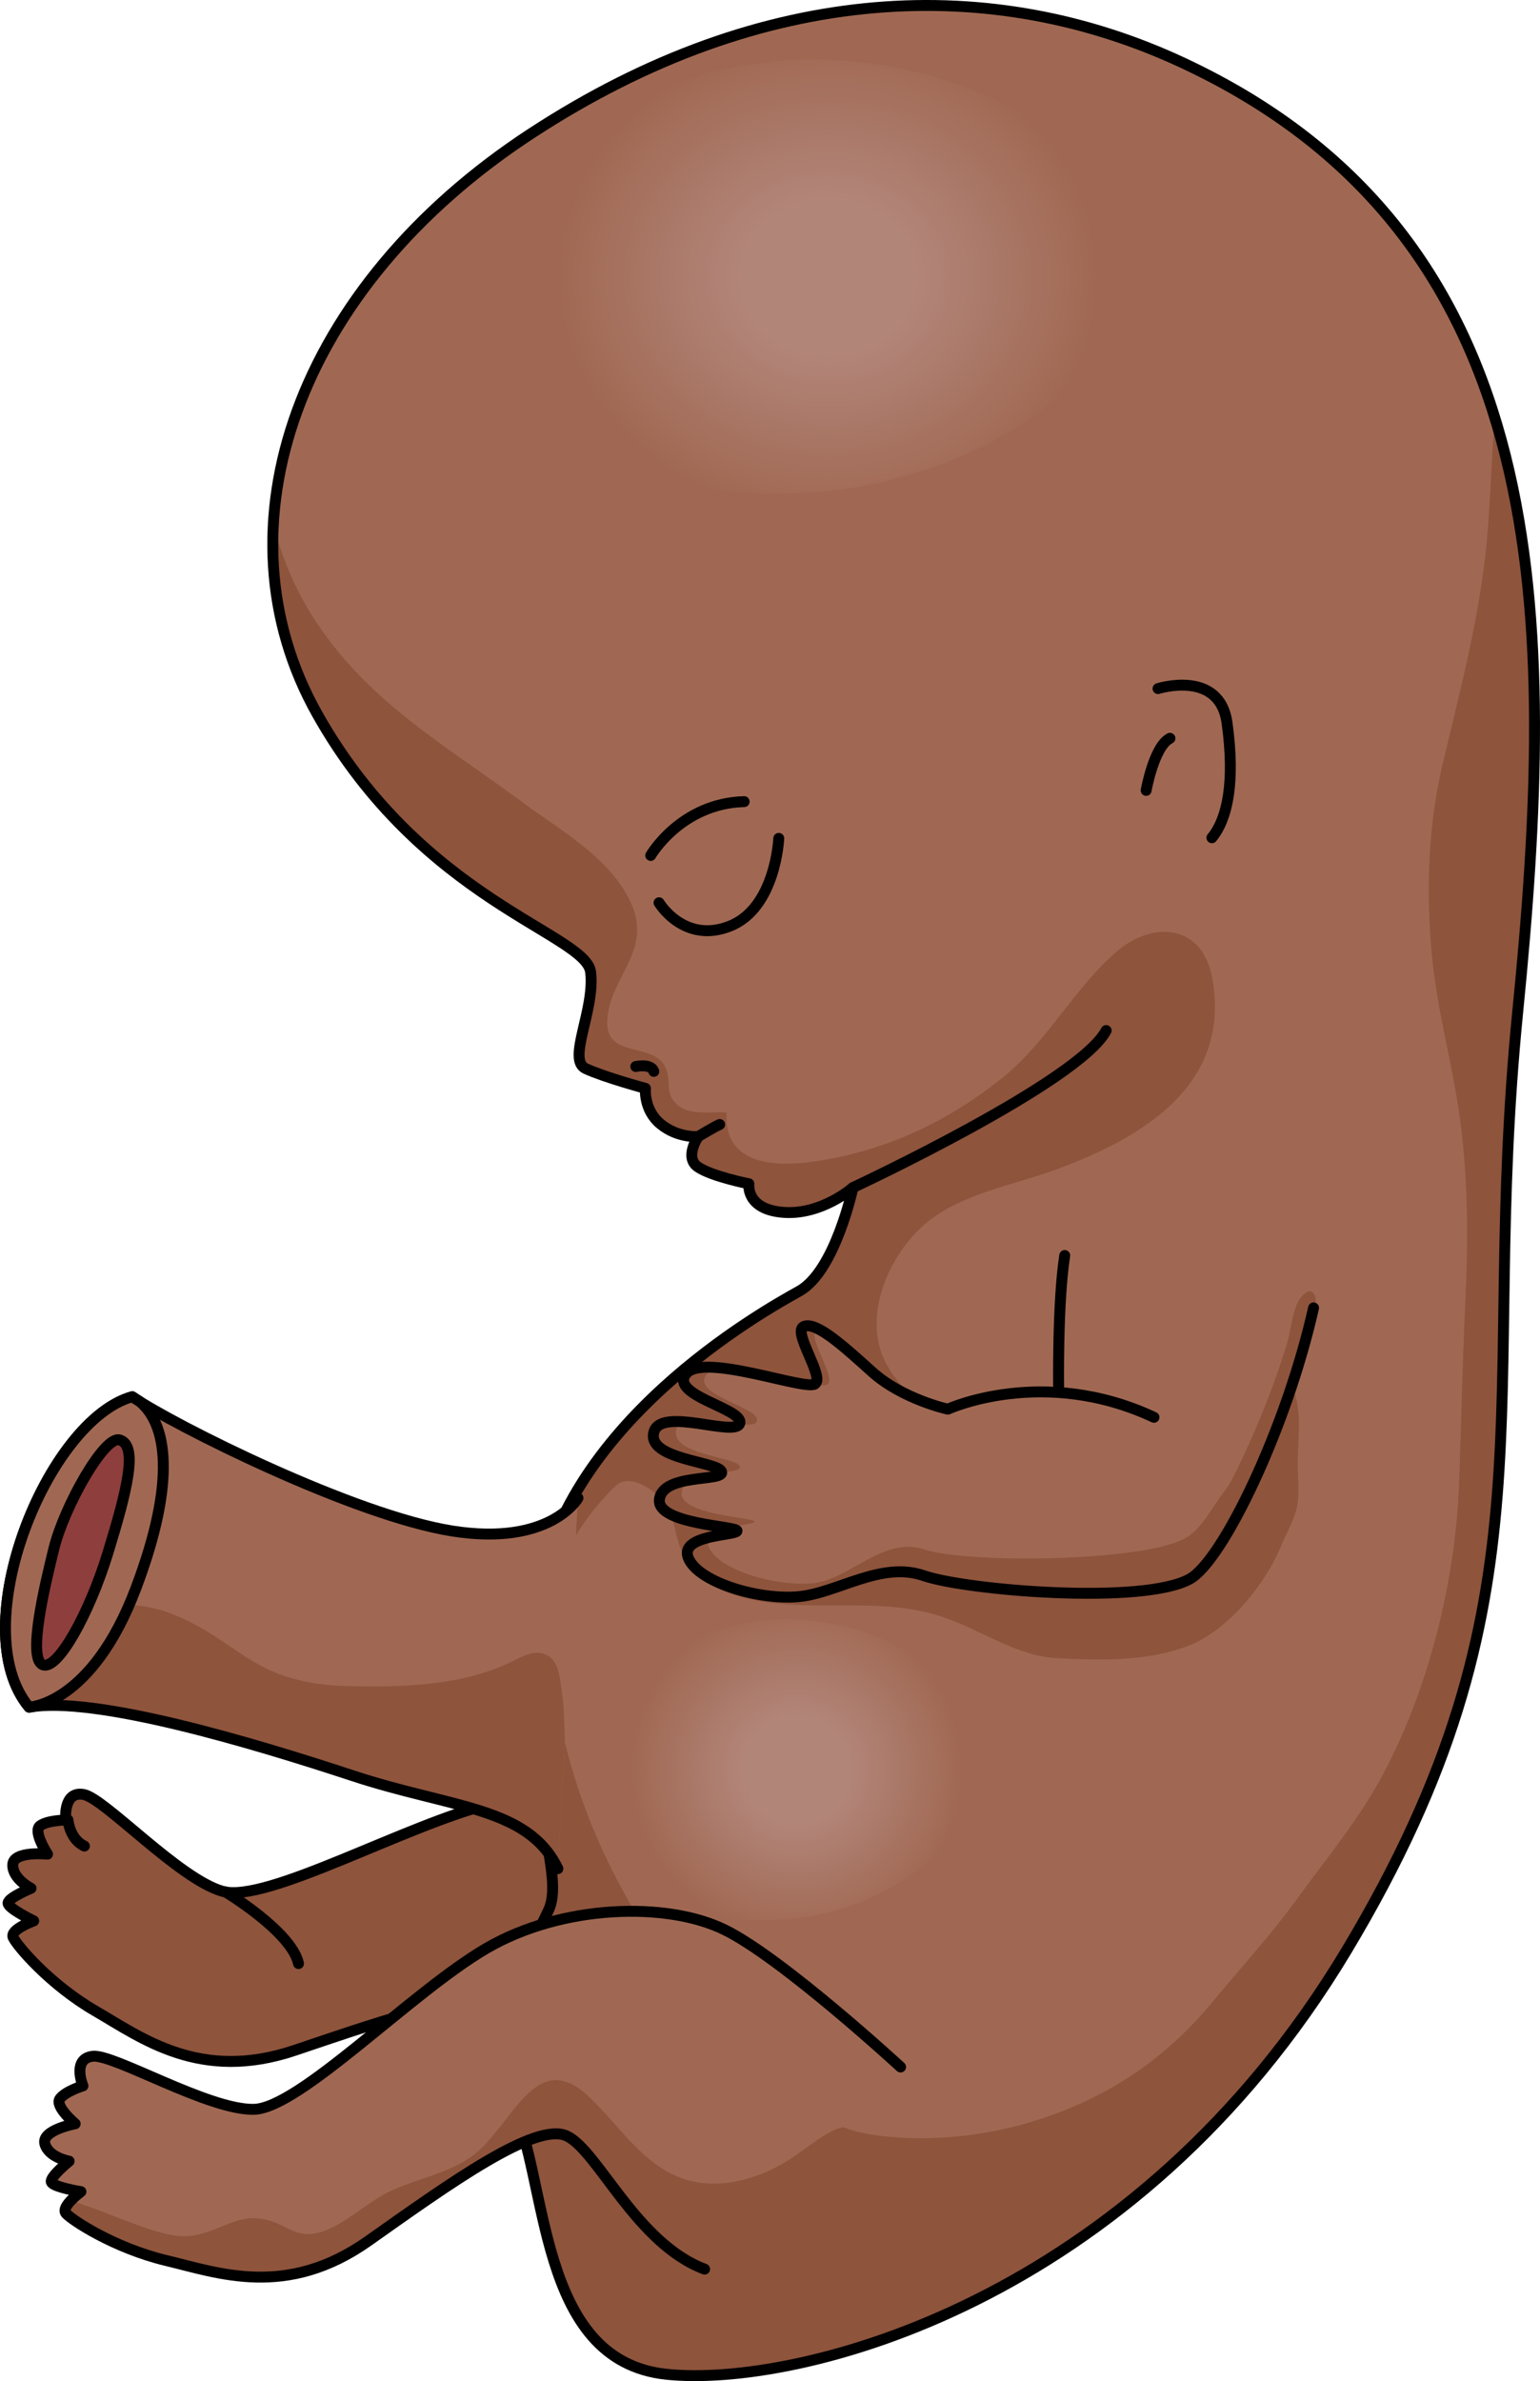
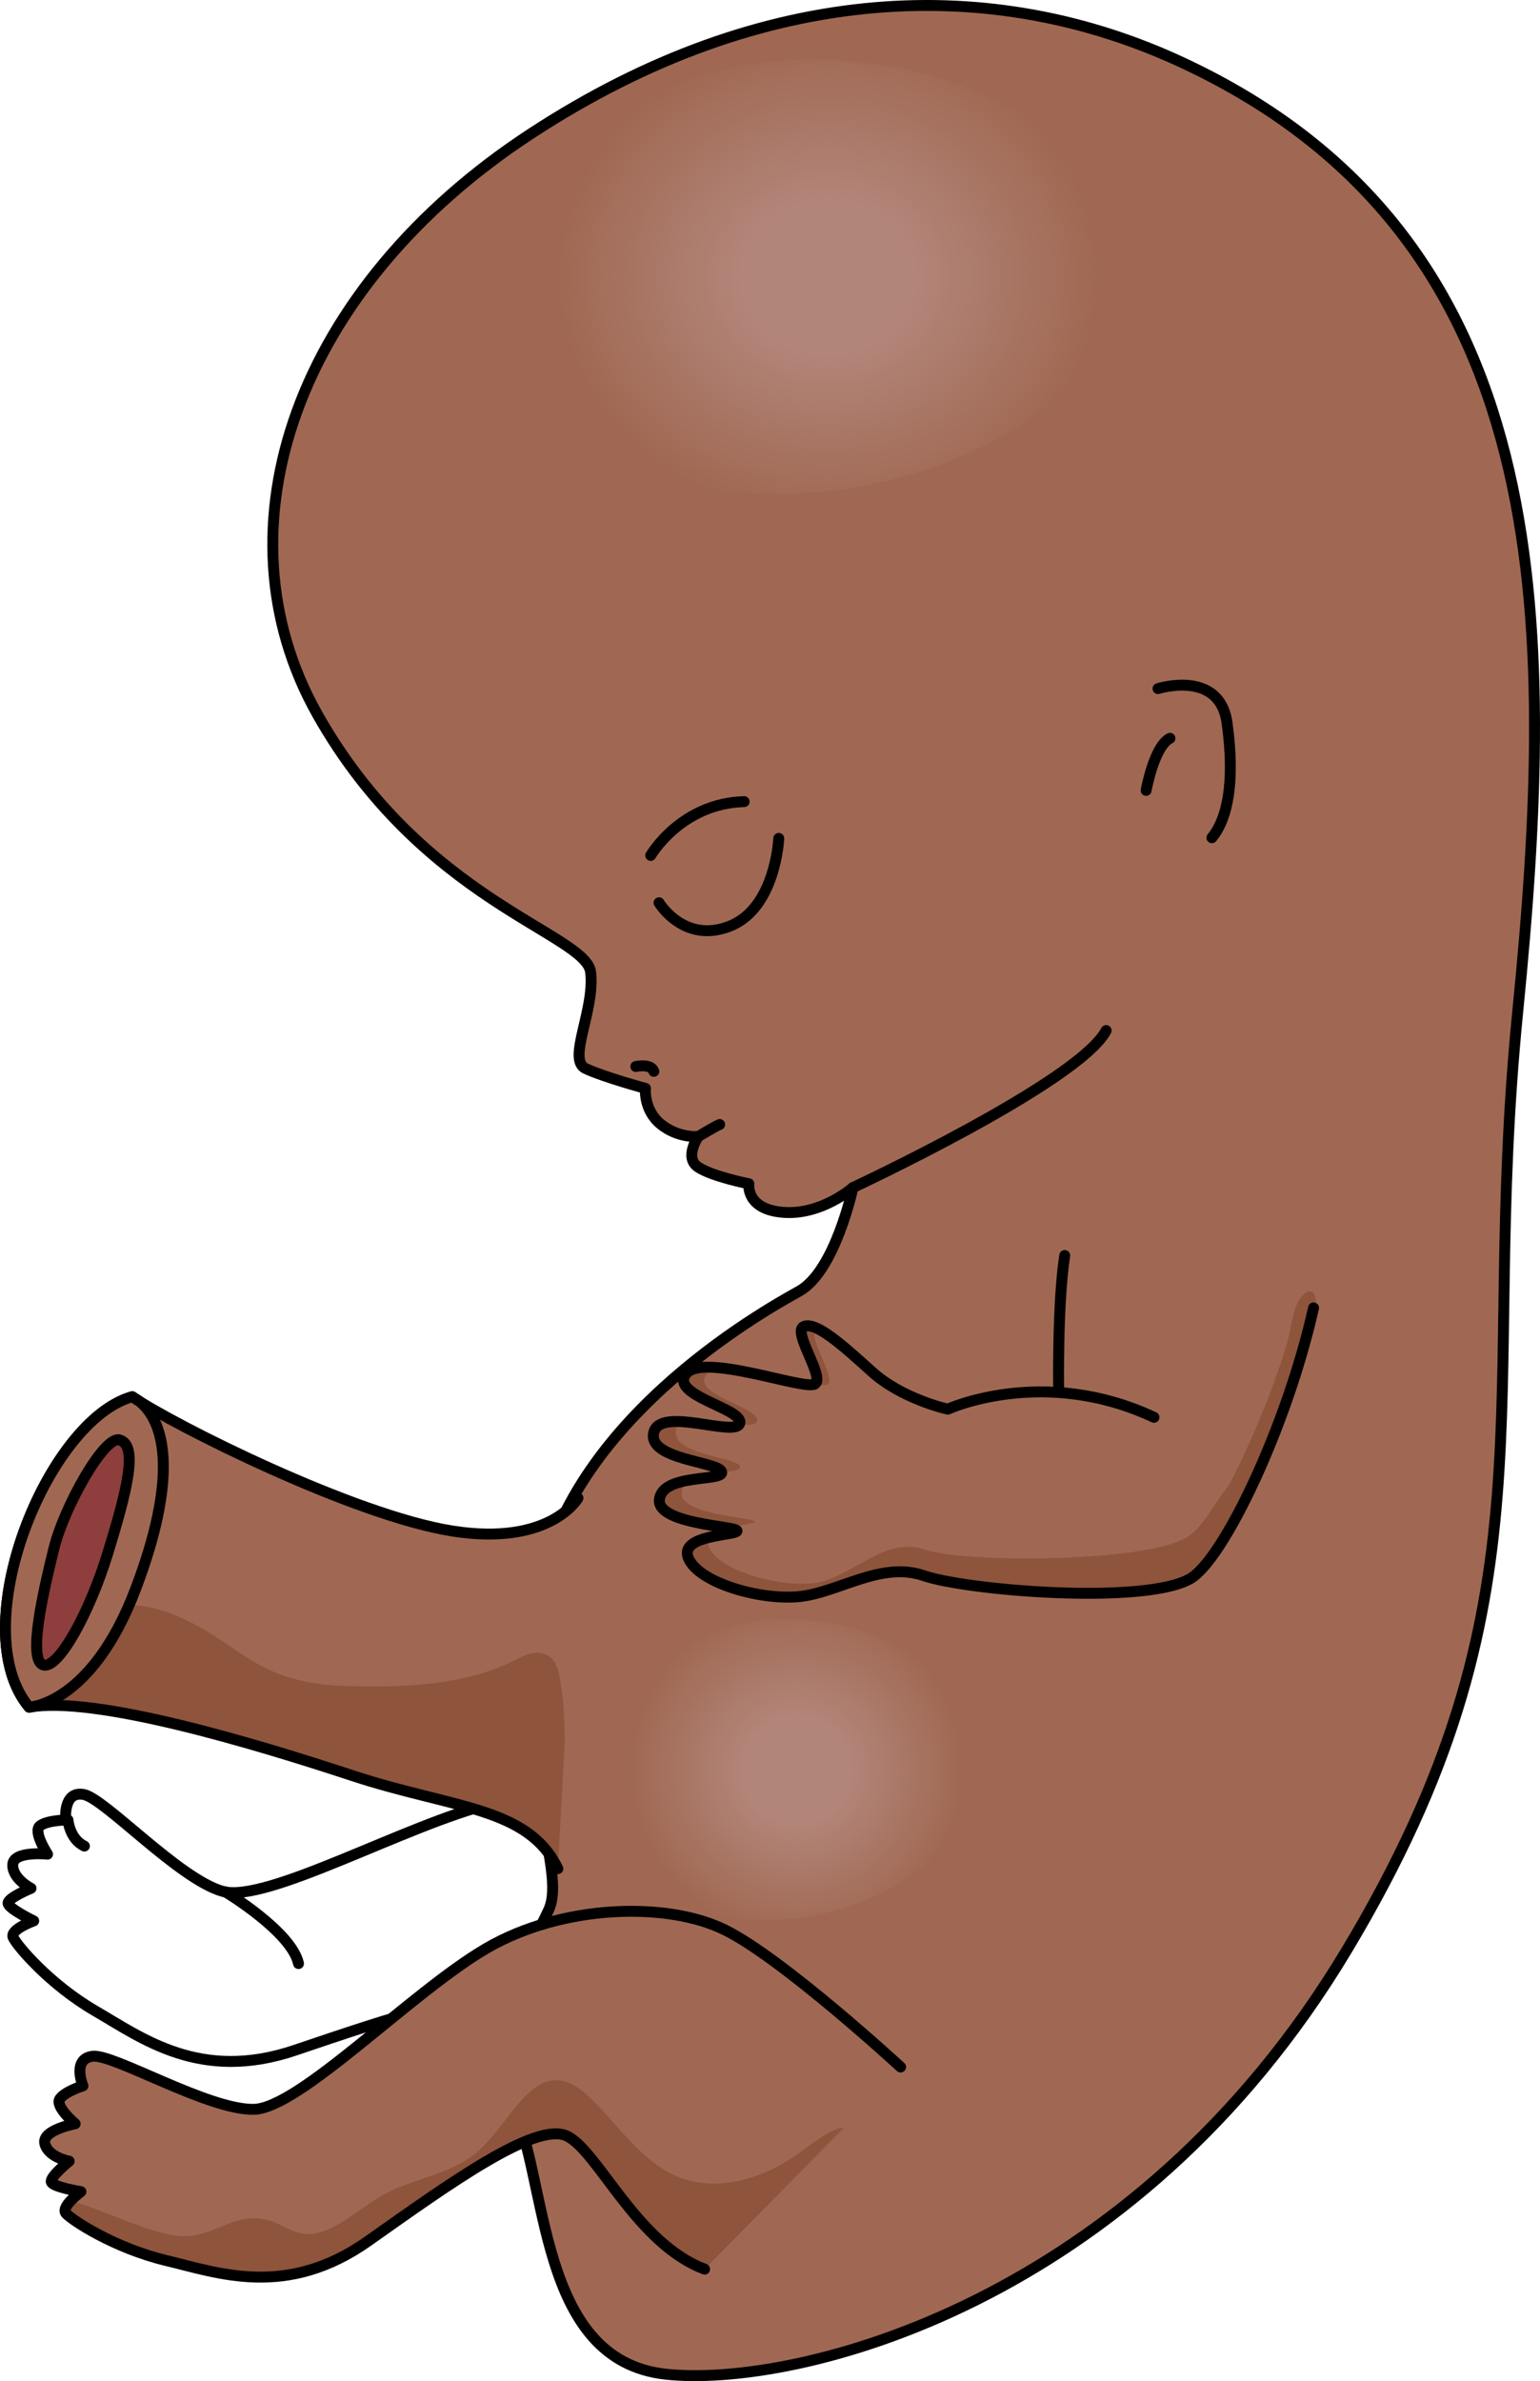
<svg xmlns="http://www.w3.org/2000/svg" version="1.1" id="Camada_1" x="0px" y="0px" width="105.822px" height="163.524px" viewBox="0 0 105.822 163.524" enable-background="new 0 0 105.822 163.524" xml:space="preserve">
  <g>
-     <path fill="#8E543C" d="M54.447,141.718c0,0-5.376-9.962-8.628-12.971c-3.253-3.013-6.188-6.302-12.023-4.89   c-5.836,1.415-15.487,6.881-18.502,6.03c-3.011-0.854-8.112-6.396-9.553-6.652c-1.439-0.254-1.222,1.761-1.222,1.761   S3.274,125,2.754,125.387c-0.516,0.385,0.511,1.948,0.511,1.948s-2.355-0.247-2.389,0.722c-0.034,0.974,1.257,1.623,1.257,1.623   s-1.572,0.645-1.58,1.015c-0.006,0.371,1.764,1.223,1.764,1.223s-1.659,0.593-1.412,1.137c0.244,0.539,2.481,3.218,5.675,5.067   c3.19,1.849,7.179,4.875,13.678,2.684c6.503-2.193,13.402-4.604,15.155-3.008c1.751,1.591,2.463,8.43,6.453,11.456" />
    <path fill="none" stroke="#000000" stroke-width="0.75" stroke-linecap="round" stroke-linejoin="round" stroke-miterlimit="10" d="   M15.493,129.927c0,0,4.546,2.732,5.019,4.922" />
    <path fill="none" stroke="#000000" stroke-width="0.75" stroke-linecap="round" stroke-linejoin="round" stroke-miterlimit="10" d="   M54.447,141.718c0,0-5.376-9.962-8.628-12.971c-3.253-3.013-6.188-6.302-12.023-4.89c-5.836,1.415-15.487,6.881-18.502,6.03   c-3.011-0.854-8.112-6.396-9.553-6.652c-1.439-0.254-1.222,1.761-1.222,1.761S3.274,125,2.754,125.387   c-0.516,0.385,0.511,1.948,0.511,1.948s-2.355-0.247-2.389,0.722c-0.034,0.974,1.257,1.623,1.257,1.623s-1.572,0.645-1.58,1.015   c-0.006,0.371,1.764,1.223,1.764,1.223s-1.659,0.593-1.412,1.137c0.244,0.539,2.481,3.218,5.675,5.067   c3.19,1.849,7.179,4.875,13.678,2.684c6.503-2.193,13.402-4.604,15.155-3.008c1.751,1.591,2.463,8.43,6.453,11.456" />
    <path fill="none" stroke="#000000" stroke-width="0.75" stroke-linecap="round" stroke-linejoin="round" stroke-miterlimit="10" d="   M4.671,124.987c0,0,0.103,1.305,1.128,1.793" />
    <path fill="#A06852" d="M81.309,4.329C68.358-1.726,52.613-1.359,36.51,9.164C20.408,19.686,14.581,36.221,21.803,49.049   c7.224,12.823,18.472,15.083,18.782,17.713c0.313,2.632-1.65,6.029-0.333,6.628c1.315,0.604,4.1,1.354,4.1,1.354   s-0.15,1.477,1.045,2.455c1.192,0.976,2.58,0.854,2.58,0.854s-0.979,1.437-0.017,2.09c0.963,0.655,3.499,1.154,3.499,1.154   s-0.25,1.769,2.383,1.963c2.627,0.196,4.769-1.702,4.769-1.702s-1.216,5.734-3.691,7.111c-2.472,1.373-16.514,9.205-18.04,21.5   c-1.528,12.298,2.081,18.203,0.825,20.99c-1.254,2.789-5.083,8.262-2.539,13.312c2.546,5.051,1.664,17.638,10.616,18.582   c8.955,0.945,32.171-4.806,46.763-29.131c14.593-24.326,9.049-37.341,11.744-64.413C106.983,42.439,106.991,16.337,81.309,4.329z" />
-     <path fill="#8E543C" d="M92.544,133.922c14.593-24.326,9.049-37.341,11.744-64.413c1.49-14.953,2.104-29.143-1.571-40.824   c-0.277,3.275-0.306,6.811-0.722,10.051c-0.608,4.759-1.766,9.102-2.858,13.715c-1.016,4.27-1.155,8.816-0.742,13.159   c0.348,3.659,1.266,6.878,1.823,10.499c0.691,4.499,0.68,9.107,0.46,13.634c-0.196,4.04-0.268,8.07-0.413,12.109   c-0.244,6.673-2.075,14.082-5.216,19.978c-1.649,3.101-3.873,5.755-5.928,8.587c-1.83,2.522-3.805,4.649-5.767,7.027   c-3.388,4.099-7.452,6.765-12.532,8.289c-3.25,0.979-6.853,1.343-10.228,0.958c-4.074-0.464-5.722-2.288-8.51-4.906   c-6.14-5.77-11.029-13.367-13.124-21.579c-0.95-3.718-1.979-9.209-0.373-12.866c0.742-1.689,1.776-3.246,3.034-4.595   c0.644-0.689,1.025-1.239,2.01-0.967c0.791,0.218,1.537,0.803,2.026,1.451c0.75,0.994,0.685,2.088,1.116,3.117   c1.75,4.167,7.537,3.907,11.41,3.907c2.424,0,4.51,0.071,6.764,0.852c2.506,0.868,4.934,2.626,7.668,2.77   c2.963,0.155,6.293,0.231,9.053-0.852c2.755-1.08,5.275-4.22,6.373-6.872c0.413-0.997,1.021-1.965,1.144-3.053   c0.096-0.851-0.006-1.771-0.006-2.629c0-1.711,0.367-3.959-0.507-5.44c-0.502-0.85-1.033-0.555-1.875-0.247   c-2.058,0.75-4.079,1.543-6.051,2.503c-2.224,1.083-4.421,2.238-6.942,2.373c-4.497,0.24-10.543-1.802-12.856-5.916   c-1.812-3.223,0.114-7.619,2.74-9.787c2.435-2.009,6.082-2.592,8.987-3.673c5.922-2.205,11.899-5.786,10.638-13.044   c-0.671-3.857-4.166-4.02-6.663-1.818c-2.918,2.572-4.686,6.11-7.743,8.577c-3.508,2.829-7.388,4.73-11.834,5.583   c-2.942,0.563-7.352,0.904-7.147-3.184c-1.026-0.057-2.451,0.212-3.288-0.449c-1.087-0.854-0.393-1.726-0.97-2.751   c-0.95-1.688-4.25-0.424-3.922-3.36c0.337-3.021,3.254-4.694,1.459-8.145c-1.529-2.934-4.733-4.689-7.265-6.567   c-5.412-4.014-10.812-6.99-14.5-12.856c-1.177-1.87-2.105-4.044-2.646-6.271c-0.254,4.518,0.712,8.975,3.009,13.055   c7.224,12.823,18.472,15.083,18.782,17.713c0.313,2.632-1.65,6.029-0.333,6.628c1.315,0.604,4.1,1.354,4.1,1.354   s-0.15,1.477,1.045,2.455c1.192,0.976,2.58,0.854,2.58,0.854s-0.979,1.437-0.017,2.09c0.963,0.655,3.499,1.154,3.499,1.154   s-0.25,1.769,2.383,1.963c2.627,0.196,4.769-1.702,4.769-1.702s-1.216,5.734-3.691,7.111c-2.472,1.373-16.514,9.205-18.04,21.5   c-1.528,12.298,2.081,18.203,0.825,20.99c-1.254,2.789-5.083,8.262-2.539,13.312c2.546,5.051,1.664,17.638,10.616,18.582   C54.736,163.998,77.952,158.247,92.544,133.922z" />
    <path fill="none" stroke="#000000" stroke-width="0.75" stroke-linecap="round" stroke-linejoin="round" stroke-miterlimit="10" d="   M81.309,4.329C68.358-1.726,52.613-1.359,36.51,9.164C20.408,19.686,14.581,36.221,21.803,49.049   c7.224,12.823,18.472,15.083,18.782,17.713c0.313,2.632-1.65,6.029-0.333,6.628c1.315,0.604,4.1,1.354,4.1,1.354   s-0.15,1.477,1.045,2.455c1.192,0.976,2.58,0.854,2.58,0.854s-0.979,1.437-0.017,2.09c0.963,0.655,3.499,1.154,3.499,1.154   s-0.25,1.769,2.383,1.963c2.627,0.196,4.769-1.702,4.769-1.702s-1.216,5.734-3.691,7.111c-2.472,1.373-16.514,9.205-18.04,21.5   c-1.528,12.298,2.081,18.203,0.825,20.99c-1.254,2.789-5.083,8.262-2.539,13.312c2.546,5.051,1.664,17.638,10.616,18.582   c8.955,0.945,32.171-4.806,46.763-29.131c14.593-24.326,9.049-37.341,11.744-64.413C106.983,42.439,106.991,16.337,81.309,4.329z" />
    <path fill="none" stroke="#000000" stroke-width="0.75" stroke-linecap="round" stroke-linejoin="round" stroke-miterlimit="10" d="   M43.691,73.243c0,0,1.038-0.233,1.238,0.335" />
    <path fill="none" stroke="#000000" stroke-width="0.75" stroke-linecap="round" stroke-linejoin="round" stroke-miterlimit="10" d="   M47.977,78.053c0,0,1.184-0.714,1.476-0.827" />
    <path fill="#A06852" d="M61.885,141.953c0,0-8.101-7.462-12.08-9.419c-3.975-1.957-11.183-1.755-16.372,1.265   c-5.188,3.02-12.878,11.019-16.009,11.061c-3.131,0.043-9.602-3.813-11.051-3.646c-1.453,0.167-0.673,2.034-0.673,2.034   s-1.192,0.362-1.579,0.88c-0.387,0.516,1.045,1.723,1.045,1.723s-2.326,0.432-2.083,1.373c0.243,0.941,1.668,1.195,1.668,1.195   s-1.322,1.068-1.227,1.425c0.1,0.355,2.038,0.669,2.038,0.669s-1.416,1.039-1.029,1.49c0.39,0.452,3.3,2.378,6.887,3.239   c3.587,0.858,8.272,2.62,13.877-1.336c5.605-3.956,11.532-8.237,13.665-7.21c2.135,1.025,4.769,7.378,9.455,9.138" />
    <path fill="#8E543C" d="M54.262,148.295c-1.639,1.067-3.822,1.827-5.852,1.639c-3.797-0.351-5.595-3.792-8.05-6.037   c-3.621-3.311-5.192,2.174-7.904,4.165c-1.558,1.142-3.641,1.537-5.377,2.296c-1.636,0.717-2.848,1.963-4.353,2.665   c-2.453,1.149-2.883-0.487-5.023-0.677c-1.825-0.161-3.293,1.368-5.325,1.221c-2.009-0.145-5.034-1.716-7.519-2.428   c-0.284,0.304-0.509,0.65-0.325,0.864c0.39,0.452,3.3,2.378,6.887,3.239c3.587,0.858,8.272,2.62,13.877-1.336   c5.605-3.956,11.532-8.237,13.665-7.21c2.135,1.025,4.769,7.378,9.455,9.138l9.55-9.689   C57.218,146.026,55.559,147.451,54.262,148.295z" />
    <path fill="none" stroke="#000000" stroke-width="0.75" stroke-linecap="round" stroke-linejoin="round" stroke-miterlimit="10" d="   M61.885,141.953c0,0-8.101-7.462-12.08-9.419c-3.975-1.957-11.183-1.755-16.372,1.265c-5.188,3.02-12.878,11.019-16.009,11.061   c-3.131,0.043-9.602-3.813-11.051-3.646c-1.453,0.167-0.673,2.034-0.673,2.034s-1.192,0.362-1.579,0.88   c-0.387,0.516,1.045,1.723,1.045,1.723s-2.326,0.432-2.083,1.373c0.243,0.941,1.668,1.195,1.668,1.195s-1.322,1.068-1.227,1.425   c0.1,0.355,2.038,0.669,2.038,0.669s-1.416,1.039-1.029,1.49c0.39,0.452,3.3,2.378,6.887,3.239   c3.587,0.858,8.272,2.62,13.877-1.336c5.605-3.956,11.532-8.237,13.665-7.21c2.135,1.025,4.769,7.378,9.455,9.138" />
    <path fill="none" stroke="#000000" stroke-width="0.75" stroke-linecap="round" stroke-linejoin="round" stroke-miterlimit="10" d="   M45.286,61.997c0,0,1.713,2.852,4.866,1.605c3.158-1.247,3.361-6.026,3.361-6.026" />
    <path fill="none" stroke="#000000" stroke-width="0.75" stroke-linecap="round" stroke-linejoin="round" stroke-miterlimit="10" d="   M44.714,58.748c0,0,2.07-3.577,6.421-3.696" />
    <path fill="none" stroke="#000000" stroke-width="0.75" stroke-linecap="round" stroke-linejoin="round" stroke-miterlimit="10" d="   M79.575,47.29c0,0,4.234-1.346,4.744,2.368c0.557,4.058,0.031,6.569-1.043,7.875" />
    <path fill="none" stroke="#000000" stroke-width="0.75" stroke-linecap="round" stroke-linejoin="round" stroke-miterlimit="10" d="   M78.758,54.281c0,0,0.538-3.026,1.636-3.578" />
    <path fill="none" stroke="#000000" stroke-width="0.75" stroke-linecap="round" stroke-linejoin="round" stroke-miterlimit="10" d="   M58.61,81.557c0,0,15.531-7.243,17.401-10.784" />
    <radialGradient id="SVGID_1_" cx="54.73" cy="121.542" r="11.398" gradientUnits="userSpaceOnUse">
      <stop offset="0.321" style="stop-color:#B28579" />
      <stop offset="1" style="stop-color:#A06852" />
    </radialGradient>
    <path fill="url(#SVGID_1_)" d="M42.363,124.033c0.109,6.616,6.083,8.309,12.078,7.743c6.305-0.593,14.596-5.571,12.253-13.072   c-1.741-5.578-8.976-8.009-14.281-7.408C45.277,112.107,42.246,117.112,42.363,124.033z" />
    <radialGradient id="SVGID_00000157291529005330865950000018153430814602924675_" cx="56.894" cy="-53.572" r="18.57" gradientTransform="matrix(1 0 0 0.885 0 66.438)" gradientUnits="userSpaceOnUse">
      <stop offset="0.321" style="stop-color:#B28579" />
      <stop offset="1" style="stop-color:#A06852" />
    </radialGradient>
    <path fill="url(#SVGID_00000157291529005330865950000018153430814602924675_)" d="M36.746,22.594   c0.181,9.544,9.909,11.987,19.679,11.169c10.271-0.857,23.777-8.036,19.962-18.854C73.549,6.859,61.762,3.349,53.12,4.22   C41.494,5.388,36.554,12.608,36.746,22.594z" />
    <path fill="#A06852" d="M39.716,102.878c0,0-1.883,3.329-8.634,2.265c-6.752-1.07-19.104-7.245-21.994-9.222   c-5.823,1.612-11.623,15.875-7.089,21.321c4.516-0.802,15.311,2.427,22.206,4.696c6.896,2.273,12.059,2.125,14.13,6.394" />
    <path fill="#8E543C" d="M38.335,128.331l0.478-8.807c-0.042-1.116-0.032-2.238-0.21-3.349c-0.129-0.824-0.163-2.064-1.003-2.501   c-0.75-0.39-1.518-0.021-2.176,0.316c-3.532,1.819-7.95,1.915-11.843,1.791c-1.604-0.05-3.236-0.33-4.723-0.942   c-1.689-0.696-3.113-1.89-4.668-2.824c-2.972-1.783-5.696-2.411-9.004-1.093c-1.77,0.705-3.312,1.64-4.634,2.872   c0.223,1.329,0.676,2.521,1.446,3.446c4.516-0.802,15.311,2.427,22.206,4.696C31.101,124.211,36.264,124.062,38.335,128.331z" />
    <path fill="none" stroke="#000000" stroke-width="0.75" stroke-linecap="round" stroke-linejoin="round" stroke-miterlimit="10" d="   M39.716,102.878c0,0-1.883,3.329-8.634,2.265c-6.752-1.07-19.104-7.245-21.994-9.222c-5.823,1.612-11.623,15.875-7.089,21.321   c4.516-0.802,15.311,2.427,22.206,4.696c6.896,2.273,12.059,2.125,14.13,6.394" />
    <path fill="#A06852" d="M9.345,109.056c2.83-7.495,2.077-11.299,0.267-12.797C9.42,96.138,9.231,96.02,9.088,95.92   c-5.823,1.612-11.623,15.875-7.089,21.321C1.999,117.241,6.312,117.1,9.345,109.056z" />
    <path fill="none" stroke="#000000" stroke-width="0.75" stroke-linecap="round" stroke-linejoin="round" stroke-miterlimit="10" d="   M9.345,109.056c2.83-7.495,2.077-11.299,0.267-12.797C9.42,96.138,9.231,96.02,9.088,95.92   c-5.823,1.612-11.623,15.875-7.089,21.321C1.999,117.241,6.312,117.1,9.345,109.056z" />
    <path fill="#8E3E3C" stroke="#000000" stroke-width="0.75" stroke-linecap="round" stroke-linejoin="round" stroke-miterlimit="10" d="   M8.21,98.885c-1.049-0.294-3.782,4.561-4.498,7.43c-0.713,2.867-1.806,7.586-0.775,8.013c1.031,0.424,3.214-3.571,4.466-7.643   C8.731,102.367,9.517,99.248,8.21,98.885z" />
    <g>
      <path fill="#A06852" d="M79.296,97.334c-7.64-3.57-14.164-0.558-14.164-0.558s-3.142-0.686-5.232-2.585    c-2.097-1.895-3.841-3.438-4.663-3.094c-0.823,0.344,1.47,3.488,0.759,3.951c-0.706,0.46-7.72-2.186-8.861-0.695    c-1.139,1.49,3.968,2.383,3.699,3.388c-0.27,1.006-5.459-1.189-5.909,0.633c-0.465,1.871,4.433,1.992,4.658,2.698    c0.232,0.708-4.048,0.077-4.27,1.903c-0.204,1.698,5.288,1.826,5.332,2.154c0.043,0.33-4.083,0.242-3.326,1.916    c0.76,1.672,4.899,2.861,7.576,2.605c2.678-0.256,5.632-2.455,8.577-1.441c2.945,1.014,15.086,2.02,18.297,0.221    c3.207-1.799,11.819-21.635,8.421-26.572" />
      <g>
        <path fill="#8E543C" d="M50.833,97.742c-0.008,0.025-0.021,0.047-0.031,0.068c0.654,0.071,1.137,0.059,1.215-0.221     c0.248-0.941-4.544-1.783-3.477-3.176c0.227-0.3,0.719-0.42,1.347-0.427c-1.279-0.169-2.361-0.145-2.752,0.367     C45.995,95.844,51.102,96.737,50.833,97.742z" />
-         <path fill="#8E543C" d="M55.995,95.049c-0.007,0.006-0.021,0.009-0.029,0.012c0.45,0.075,0.771,0.094,0.892,0.014     c0.663-0.43-1.494-3.37-0.719-3.695c0.067-0.028,0.146-0.036,0.23-0.037c-0.469-0.258-0.856-0.361-1.134-0.244     C54.413,91.441,56.706,94.586,55.995,95.049z" />
+         <path fill="#8E543C" d="M55.995,95.049c-0.007,0.006-0.021,0.009-0.029,0.012c0.45,0.075,0.771,0.094,0.892,0.014     c0.663-0.43-1.494-3.37-0.719-3.695c0.067-0.028,0.146-0.036,0.23-0.037c-0.469-0.258-0.856-0.361-1.134-0.244     C54.413,91.441,56.706,94.586,55.995,95.049" />
        <path fill="#8E543C" d="M65.433,96.705c0,0,6.123-2.81,13.297,0.539l0.084-0.122c-6.621-2.877-12.307-0.901-13.464-0.438     C65.402,96.699,65.433,96.705,65.433,96.705z" />
        <path fill="#8E543C" d="M89.988,88.681c-0.339,0.014-0.746,0.572-0.885,0.918c-0.335,0.836-0.431,1.885-0.696,2.76     c-0.3,0.988-0.635,1.967-0.994,2.935c-0.717,1.933-1.533,3.831-2.443,5.683c-0.764,1.557-0.489,0.855-1.451,2.302     c-0.54,0.813-1.175,1.858-2.056,2.35c-3.009,1.676-15.189,1.731-17.955,0.779c-2.767-0.951-5.153,2.09-7.667,2.326     c-2.512,0.234-6.397-0.883-7.113-2.447c-0.132-0.288-0.107-0.521,0.019-0.71c-0.944,0.226-1.814,0.622-1.43,1.47     c0.76,1.672,4.899,2.861,7.576,2.605c2.678-0.256,5.632-2.455,8.577-1.441c2.945,1.014,15.086,2.02,18.297,0.221     c1.071-0.601,1.81-1.997,2.422-3.002c1.923-3.161,2.338-4.359,3.652-7.814c0.723-1.897,1.375-3.824,1.913-5.783     c0.177-0.641,0.826-2.088,0.631-2.732C90.293,88.787,90.149,88.675,89.988,88.681z" />
        <path fill="#8E543C" d="M49.582,101.073c0.007,0.018,0.007,0.033,0.008,0.048c0.751-0.091,1.342-0.154,1.257-0.417     c-0.216-0.661-4.81-0.781-4.378-2.53c0.063-0.256,0.227-0.425,0.457-0.533c-0.995-0.066-1.833,0.051-2.002,0.734     C44.459,100.246,49.357,100.367,49.582,101.073z" />
        <path fill="#8E543C" d="M51.849,104.498c-0.043-0.307-5.2-0.434-5.008-2.022c0.047-0.39,0.292-0.657,0.641-0.851     c-1.026,0.166-2.062,0.477-2.17,1.352c-0.161,1.338,3.219,1.703,4.676,1.955C50.875,104.711,51.868,104.656,51.849,104.498z" />
      </g>
      <path fill="none" stroke="#000000" stroke-width="0.75" stroke-linecap="round" stroke-linejoin="round" stroke-miterlimit="10" d="    M79.296,97.334c-7.64-3.57-14.164-0.558-14.164-0.558s-3.142-0.686-5.232-2.585c-2.097-1.895-3.841-3.438-4.663-3.094    c-0.823,0.344,1.47,3.488,0.759,3.951c-0.706,0.46-7.72-2.186-8.861-0.695c-1.139,1.49,3.968,2.383,3.699,3.388    c-0.27,1.006-5.459-1.189-5.909,0.633c-0.465,1.871,4.433,1.992,4.658,2.698c0.232,0.708-4.048,0.077-4.27,1.903    c-0.204,1.698,5.288,1.826,5.332,2.154c0.043,0.33-4.083,0.242-3.326,1.916c0.76,1.672,4.899,2.861,7.576,2.605    c2.678-0.256,5.632-2.455,8.577-1.441c2.945,1.014,15.086,2.02,18.297,0.221c2.254-1.264,6.622-10.301,8.493-18.609" />
      <path fill="none" stroke="#000000" stroke-width="0.75" stroke-linecap="round" stroke-linejoin="round" stroke-miterlimit="10" d="    M72.745,95.492c0,0-0.093-5.984,0.418-9.27" />
    </g>
  </g>
</svg>